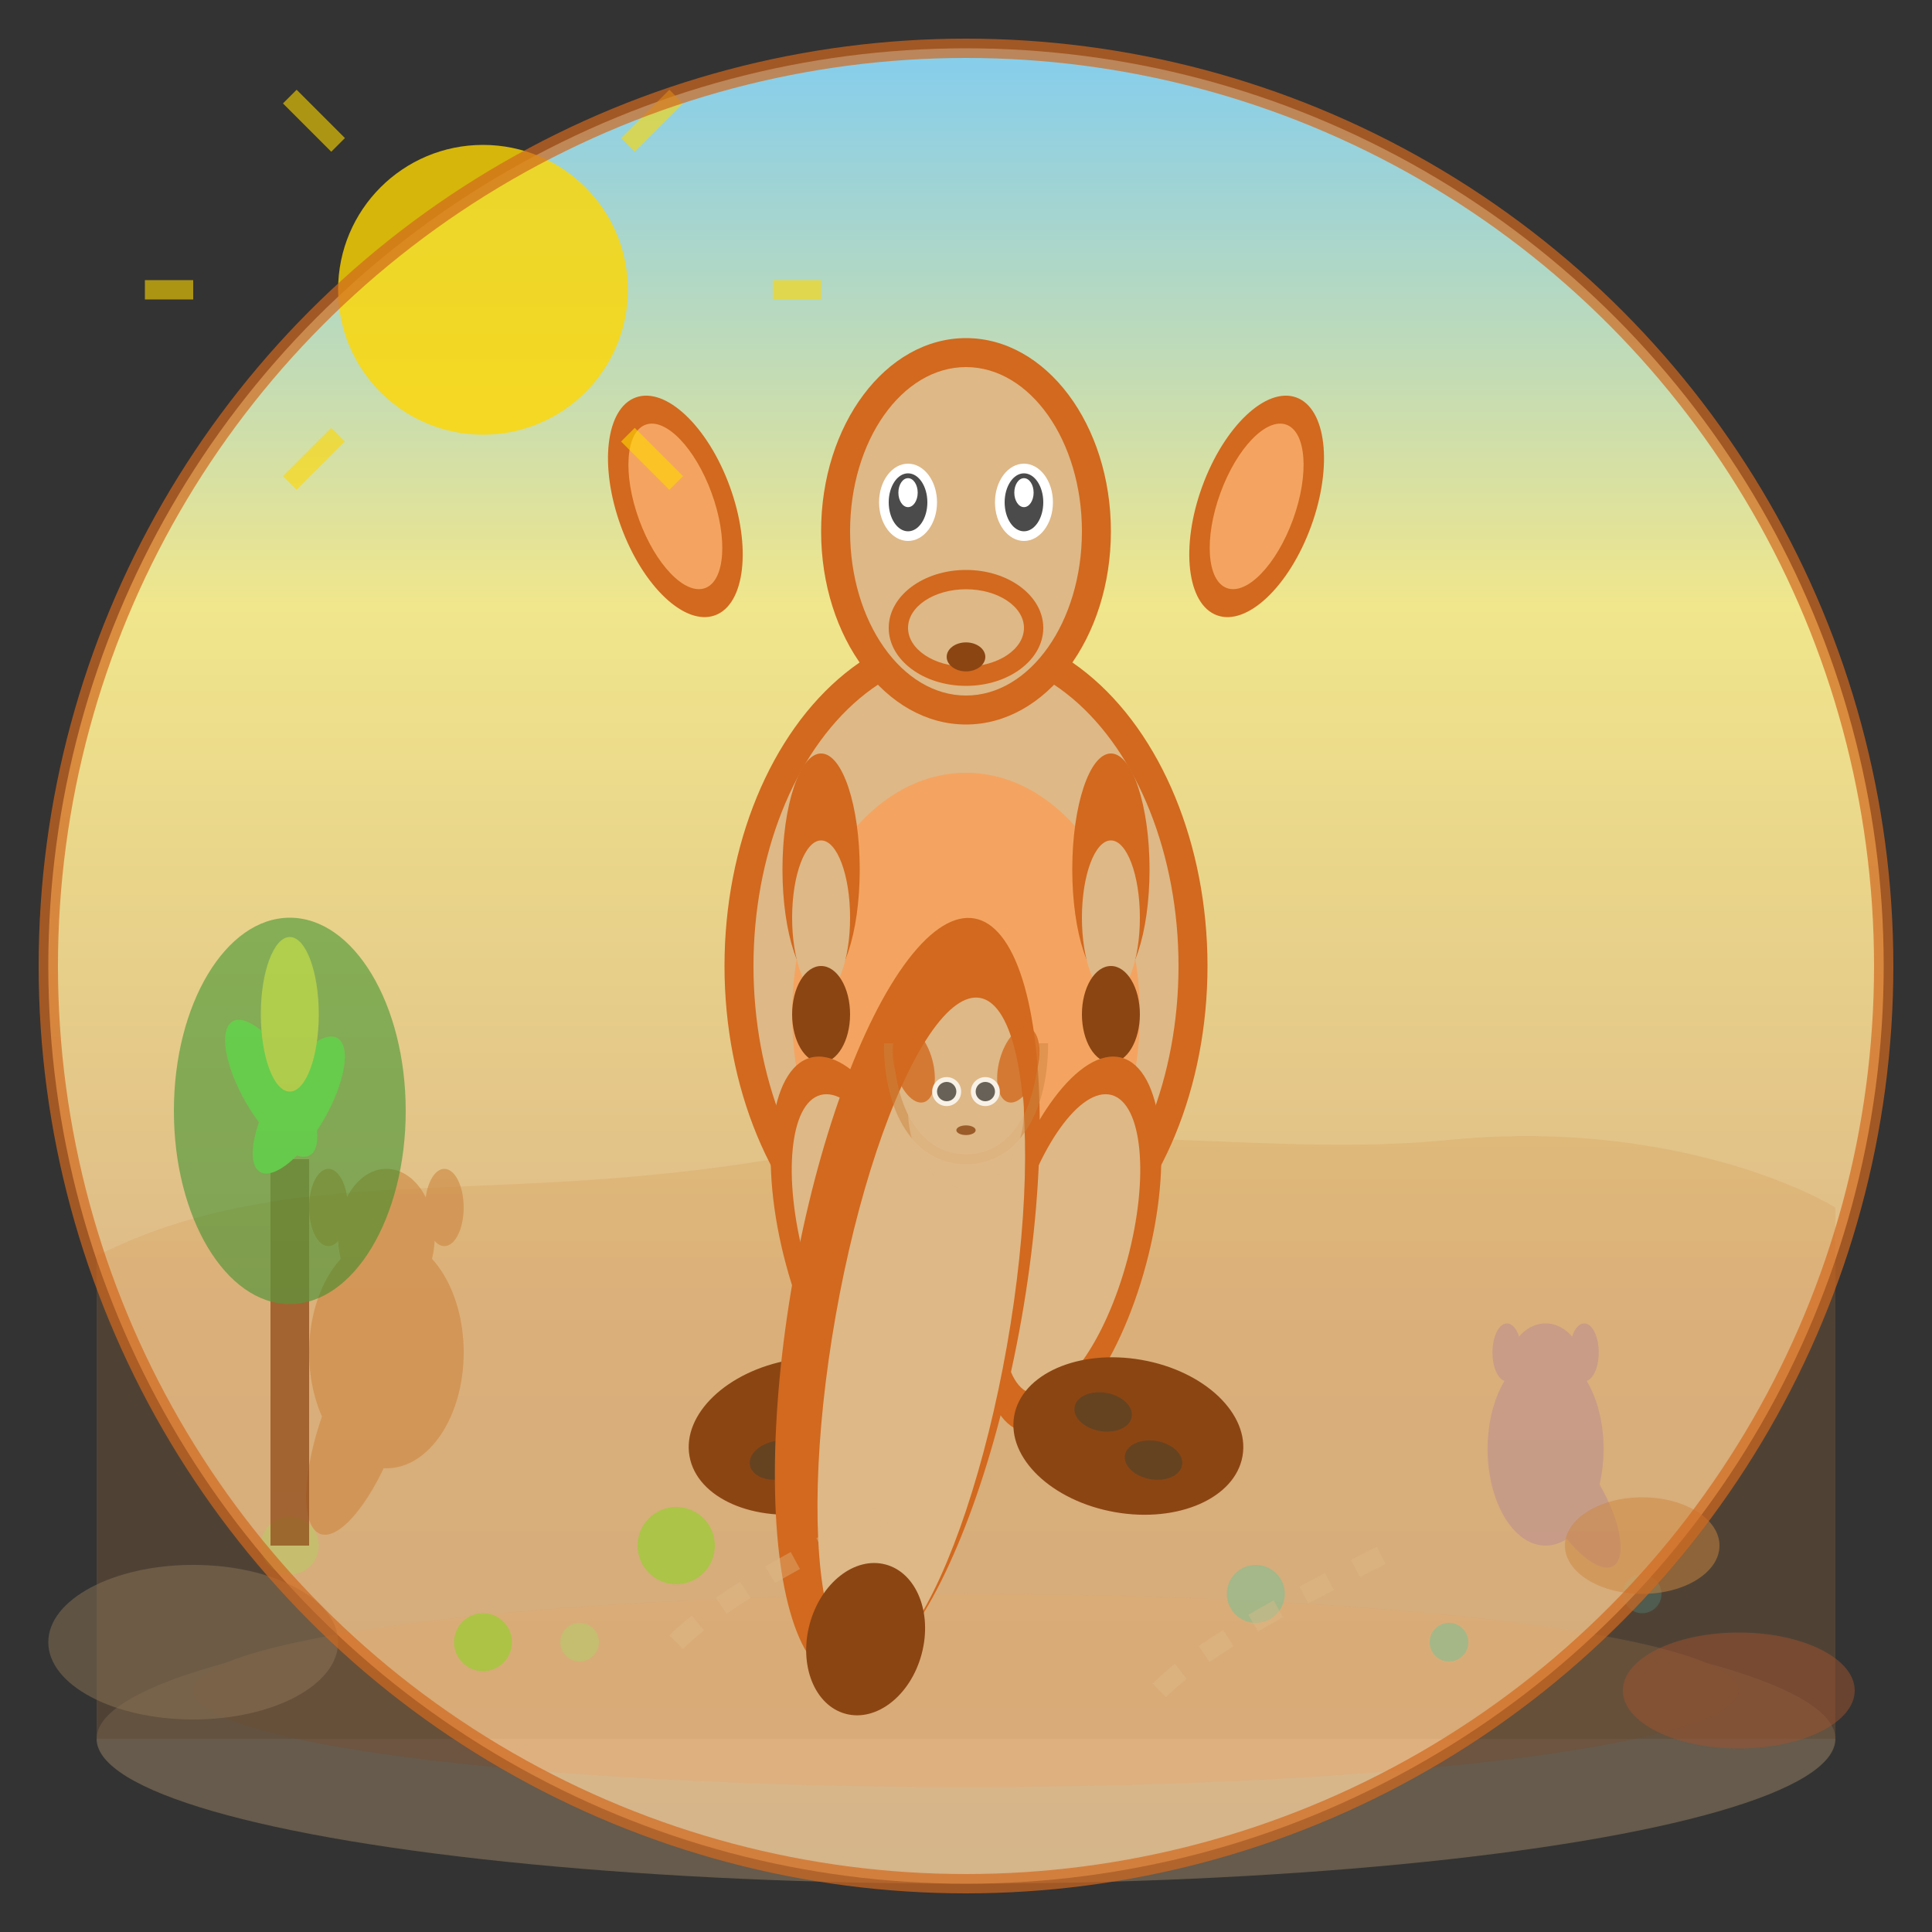
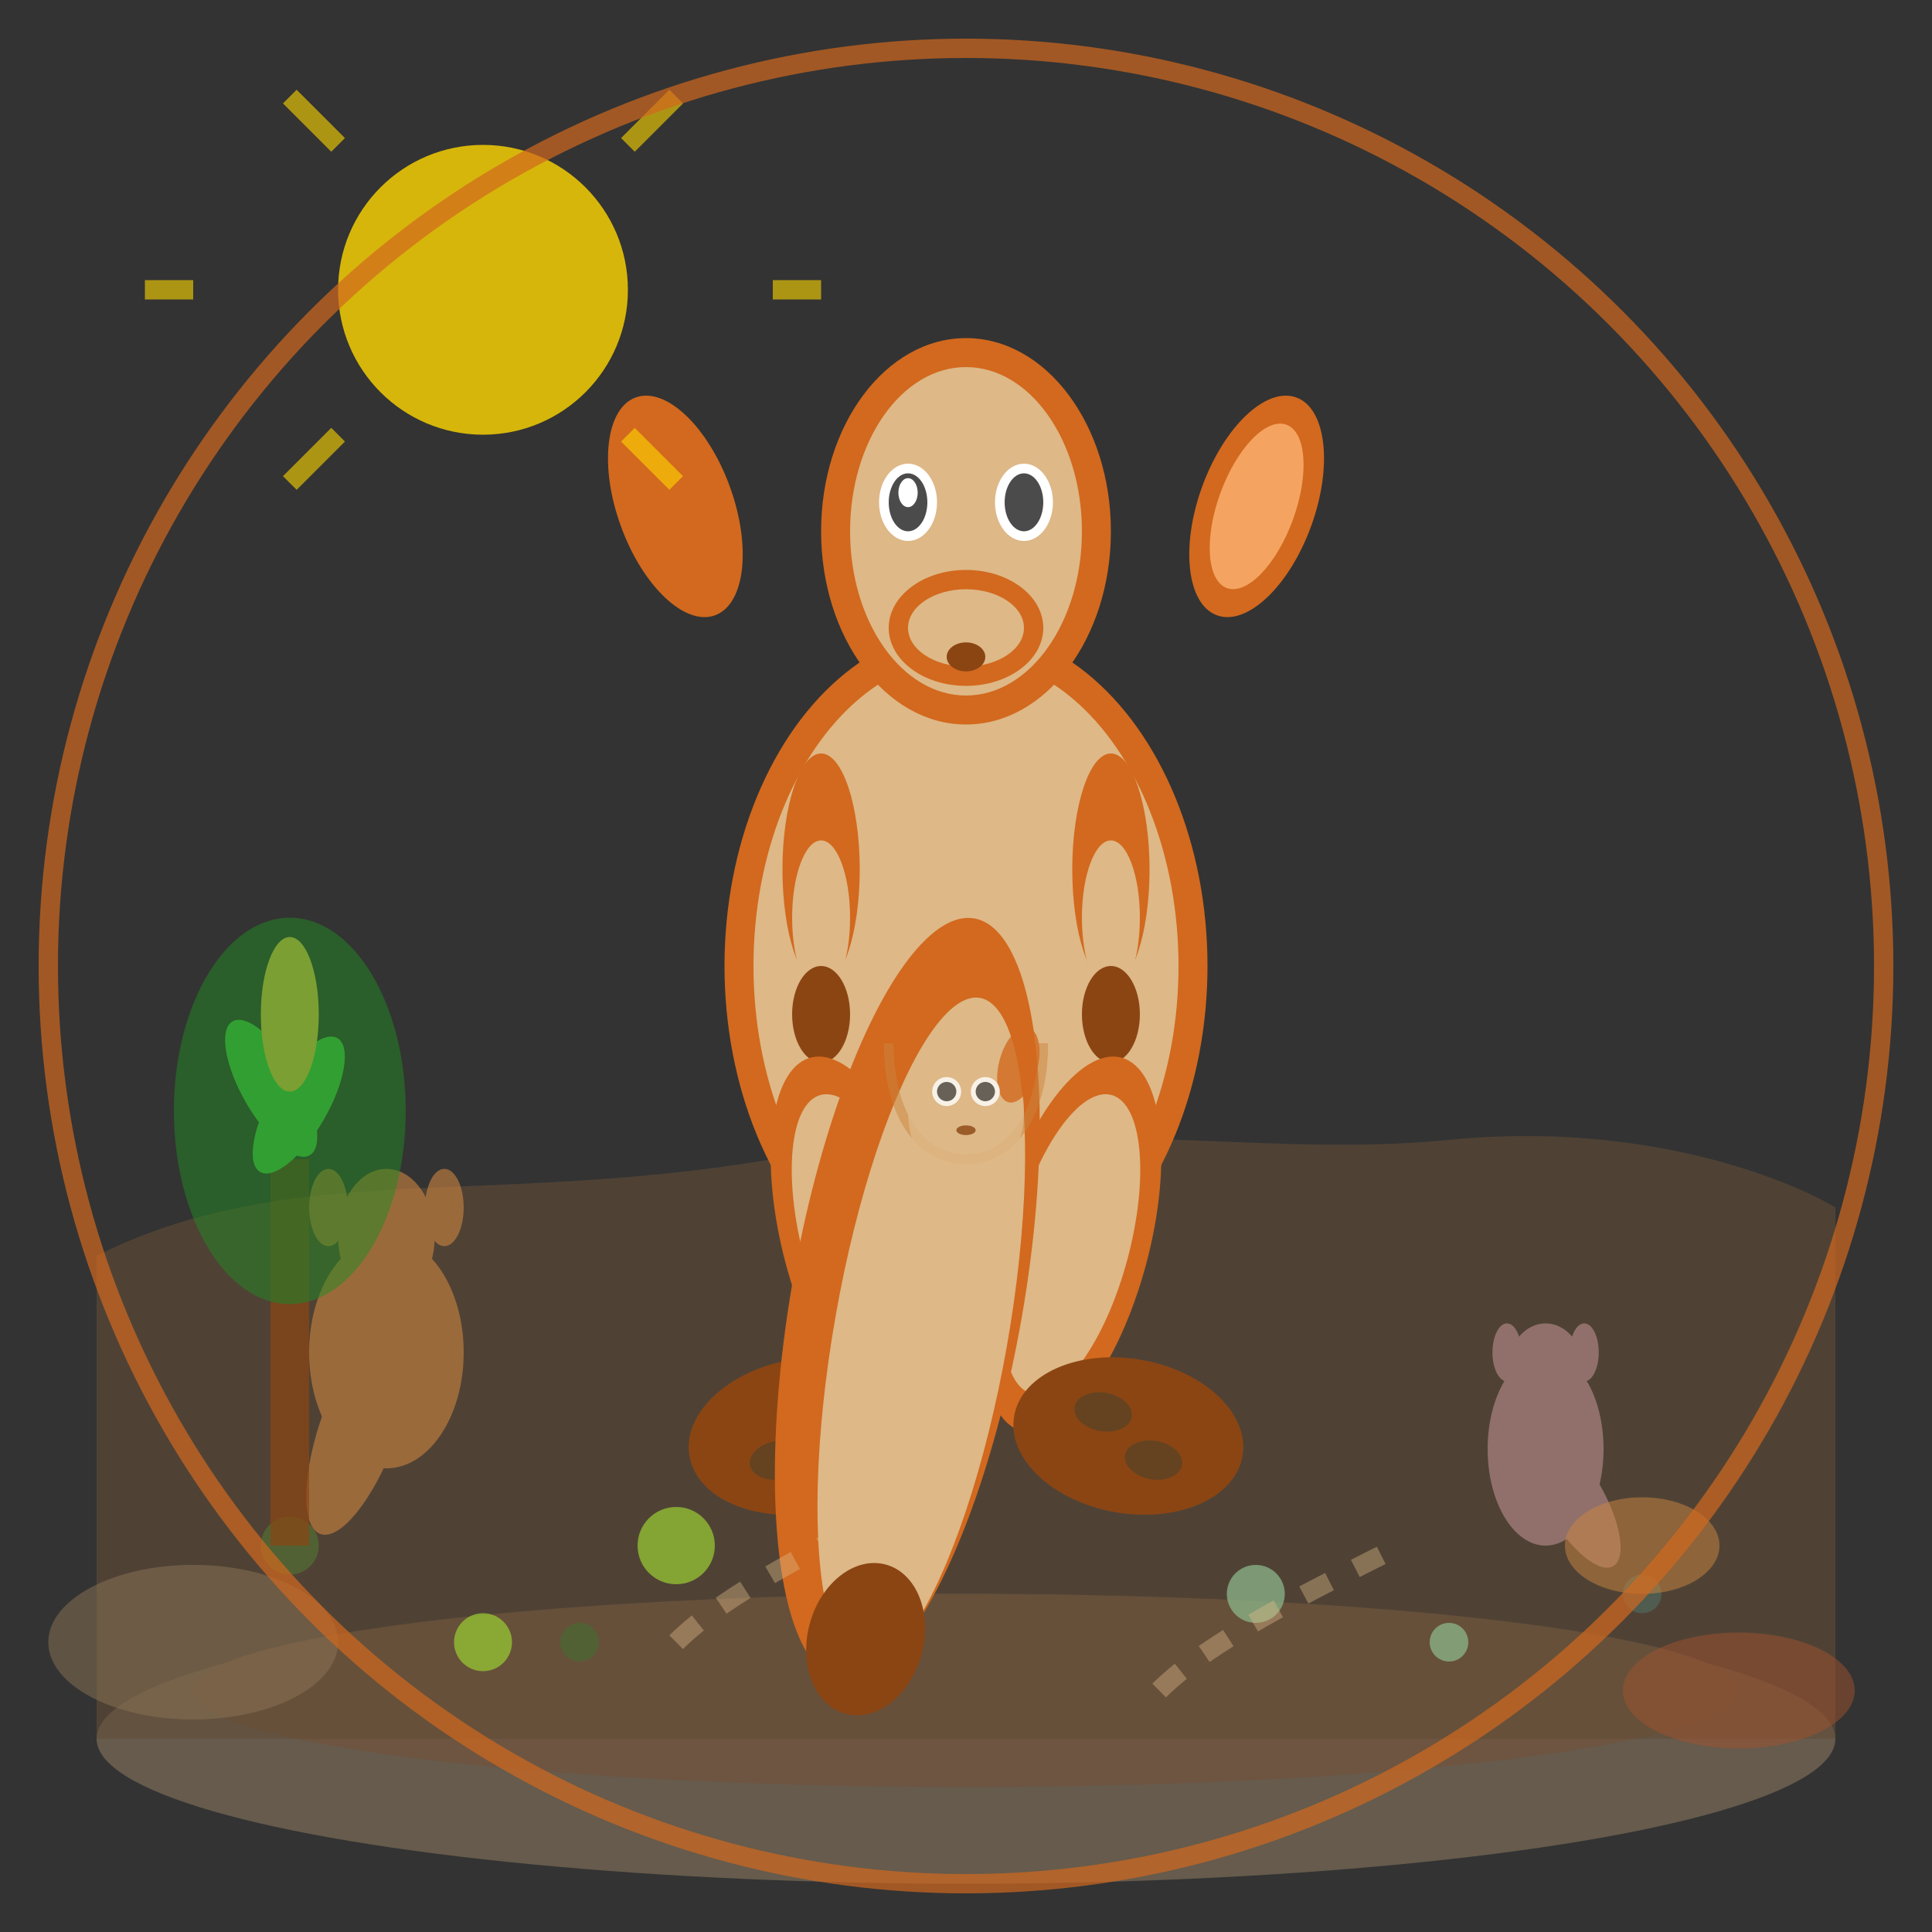
<svg xmlns="http://www.w3.org/2000/svg" width="200" height="200" viewBox="0 0 200 200" fill="none">
  <rect x="0" y="0" width="200" height="200" fill="#333333" stroke="none" />
-   <circle cx="100" cy="100" r="95" fill="url(#outbackGradient)" />
  <g opacity="0.3">
    <ellipse cx="100" cy="180" rx="90" ry="15" fill="#DEB887" />
    <ellipse cx="100" cy="175" rx="80" ry="10" fill="#F4A460" />
    <path d="M10 130C30 120 50 125 80 120C110 115 130 120 150 118C170 116 185 122 190 125V180H10V130Z" fill="#CD853F" opacity="0.6" />
    <circle cx="30" cy="160" r="3" fill="#9ACD32" />
    <circle cx="170" cy="165" r="2" fill="#8FBC8F" />
    <circle cx="60" cy="170" r="2" fill="#9ACD32" />
  </g>
  <g transform="translate(100, 100)">
    <ellipse cx="0" cy="0" rx="25" ry="35" fill="#D2691E" />
    <ellipse cx="0" cy="0" rx="22" ry="32" fill="#DEB887" />
-     <ellipse cx="0" cy="5" rx="18" ry="25" fill="#F4A460" />
    <ellipse cx="0" cy="-45" rx="15" ry="20" fill="#D2691E" />
    <ellipse cx="0" cy="-45" rx="12" ry="17" fill="#DEB887" />
    <ellipse cx="0" cy="-35" rx="8" ry="6" fill="#D2691E" />
    <ellipse cx="0" cy="-35" rx="6" ry="4" fill="#DEB887" />
    <ellipse cx="0" cy="-32" rx="2" ry="1.5" fill="#8B4513" />
    <ellipse cx="-6" cy="-48" rx="3" ry="4" fill="white" />
    <ellipse cx="6" cy="-48" rx="3" ry="4" fill="white" />
    <ellipse cx="-6" cy="-48" rx="2" ry="3" fill="#4B4B4B" />
    <ellipse cx="6" cy="-48" rx="2" ry="3" fill="#4B4B4B" />
    <ellipse cx="-6" cy="-49" rx="1" ry="1.5" fill="white" />
-     <ellipse cx="6" cy="-49" rx="1" ry="1.5" fill="white" />
    <ellipse cx="-12" cy="-55" rx="6" ry="12" fill="#D2691E" transform="rotate(-20)" />
    <ellipse cx="12" cy="-55" rx="6" ry="12" fill="#D2691E" transform="rotate(20)" />
-     <ellipse cx="-12" cy="-55" rx="4" ry="9" fill="#F4A460" transform="rotate(-20)" />
    <ellipse cx="12" cy="-55" rx="4" ry="9" fill="#F4A460" transform="rotate(20)" />
    <ellipse cx="-15" cy="-10" rx="4" ry="12" fill="#D2691E" />
    <ellipse cx="15" cy="-10" rx="4" ry="12" fill="#D2691E" />
    <ellipse cx="-15" cy="-5" rx="3" ry="8" fill="#DEB887" />
    <ellipse cx="15" cy="-5" rx="3" ry="8" fill="#DEB887" />
    <ellipse cx="-15" cy="5" rx="3" ry="5" fill="#8B4513" />
    <ellipse cx="15" cy="5" rx="3" ry="5" fill="#8B4513" />
    <ellipse cx="-18" cy="25" rx="8" ry="20" fill="#D2691E" transform="rotate(-15)" />
    <ellipse cx="18" cy="25" rx="8" ry="20" fill="#D2691E" transform="rotate(15)" />
    <ellipse cx="-18" cy="25" rx="6" ry="16" fill="#DEB887" transform="rotate(-15)" />
    <ellipse cx="18" cy="25" rx="6" ry="16" fill="#DEB887" transform="rotate(15)" />
    <ellipse cx="-25" cy="45" rx="12" ry="8" fill="#8B4513" transform="rotate(-10)" />
    <ellipse cx="25" cy="45" rx="12" ry="8" fill="#8B4513" transform="rotate(10)" />
    <ellipse cx="-22" cy="43" rx="3" ry="2" fill="#654321" transform="rotate(-10)" />
    <ellipse cx="-28" cy="47" rx="3" ry="2" fill="#654321" transform="rotate(-10)" />
    <ellipse cx="22" cy="43" rx="3" ry="2" fill="#654321" transform="rotate(10)" />
    <ellipse cx="28" cy="47" rx="3" ry="2" fill="#654321" transform="rotate(10)" />
    <ellipse cx="0" cy="35" rx="12" ry="40" fill="#D2691E" transform="rotate(10)" />
    <ellipse cx="2" cy="38" rx="9" ry="35" fill="#DEB887" transform="rotate(10)" />
    <ellipse cx="8" cy="70" rx="6" ry="8" fill="#8B4513" transform="rotate(15)" />
    <path d="M-8 8C-8 15 -5 20 0 20C5 20 8 15 8 8" stroke="#CD853F" stroke-width="1" fill="none" opacity="0.5" />
  </g>
  <g transform="translate(100, 115)" opacity="0.8">
    <ellipse cx="0" cy="0" rx="6" ry="8" fill="#DEB887" />
-     <ellipse cx="-4" cy="-6" rx="2" ry="4" fill="#D2691E" transform="rotate(-15)" />
    <ellipse cx="4" cy="-6" rx="2" ry="4" fill="#D2691E" transform="rotate(15)" />
    <circle cx="-2" cy="-2" r="1.5" fill="white" />
    <circle cx="2" cy="-2" r="1.5" fill="white" />
    <circle cx="-2" cy="-2" r="1" fill="#4B4B4B" />
    <circle cx="2" cy="-2" r="1" fill="#4B4B4B" />
    <ellipse cx="0" cy="2" rx="1" ry="0.5" fill="#8B4513" />
  </g>
  <g opacity="0.6">
    <g transform="translate(40, 140)">
      <ellipse cx="0" cy="0" rx="8" ry="12" fill="#CD853F" />
      <ellipse cx="0" cy="-12" rx="5" ry="7" fill="#CD853F" />
      <ellipse cx="0" cy="8" rx="4" ry="12" fill="#CD853F" transform="rotate(20)" />
      <ellipse cx="-6" cy="-15" rx="2" ry="4" fill="#CD853F" />
      <ellipse cx="6" cy="-15" rx="2" ry="4" fill="#CD853F" />
    </g>
    <g transform="translate(160, 150)">
      <ellipse cx="0" cy="0" rx="6" ry="10" fill="#BC8F8F" />
      <ellipse cx="0" cy="-8" rx="4" ry="5" fill="#BC8F8F" />
      <ellipse cx="0" cy="6" rx="3" ry="8" fill="#BC8F8F" transform="rotate(-30)" />
      <ellipse cx="-4" cy="-10" rx="1.5" ry="3" fill="#BC8F8F" />
      <ellipse cx="4" cy="-10" rx="1.5" ry="3" fill="#BC8F8F" />
    </g>
  </g>
  <g opacity="0.7">
    <g transform="translate(30, 100)">
      <rect x="-2" y="20" width="4" height="40" fill="#8B4513" />
      <ellipse cx="0" cy="15" rx="12" ry="20" fill="#228B22" opacity="0.7" />
      <ellipse cx="-8" cy="10" rx="3" ry="8" fill="#32CD32" transform="rotate(-30)" />
      <ellipse cx="8" cy="12" rx="3" ry="8" fill="#32CD32" transform="rotate(30)" />
      <ellipse cx="0" cy="5" rx="3" ry="8" fill="#9ACD32" />
    </g>
    <circle cx="70" cy="160" r="4" fill="#9ACD32" />
    <circle cx="130" cy="165" r="3" fill="#8FBC8F" />
    <circle cx="50" cy="170" r="3" fill="#9ACD32" />
    <circle cx="150" cy="170" r="2" fill="#8FBC8F" />
  </g>
  <g opacity="0.5">
    <ellipse cx="20" cy="170" rx="15" ry="8" fill="#8B7355" />
    <ellipse cx="180" cy="175" rx="12" ry="6" fill="#A0522D" />
    <ellipse cx="170" cy="160" rx="8" ry="5" fill="#CD853F" />
  </g>
  <g opacity="0.4">
    <path d="M70 170C75 165 85 160 95 155" stroke="#DEB887" stroke-width="2" fill="none" stroke-dasharray="3,3" />
    <path d="M120 175C125 170 135 165 145 160" stroke="#DEB887" stroke-width="2" fill="none" stroke-dasharray="3,3" />
  </g>
  <circle cx="50" cy="30" r="15" fill="#FFD700" opacity="0.8">
    <animate attributeName="opacity" values="0.8;1;0.8" dur="3s" repeatCount="indefinite" />
  </circle>
  <g opacity="0.6">
    <line x1="35" y1="15" x2="30" y2="10" stroke="#FFD700" stroke-width="2" />
    <line x1="65" y1="15" x2="70" y2="10" stroke="#FFD700" stroke-width="2" />
    <line x1="35" y1="45" x2="30" y2="50" stroke="#FFD700" stroke-width="2" />
    <line x1="65" y1="45" x2="70" y2="50" stroke="#FFD700" stroke-width="2" />
    <line x1="20" y1="30" x2="15" y2="30" stroke="#FFD700" stroke-width="2" />
    <line x1="80" y1="30" x2="85" y2="30" stroke="#FFD700" stroke-width="2" />
  </g>
  <defs>
    <linearGradient id="outbackGradient" x1="0%" y1="0%" x2="0%" y2="100%">
      <stop offset="0%" style="stop-color:#87CEEB;stop-opacity:1" />
      <stop offset="30%" style="stop-color:#F0E68C;stop-opacity:1" />
      <stop offset="70%" style="stop-color:#DEB887;stop-opacity:1" />
      <stop offset="100%" style="stop-color:#D2B48C;stop-opacity:1" />
    </linearGradient>
  </defs>
  <circle cx="100" cy="100" r="95" fill="none" stroke="#D2691E" stroke-width="2" opacity="0.7" />
</svg>